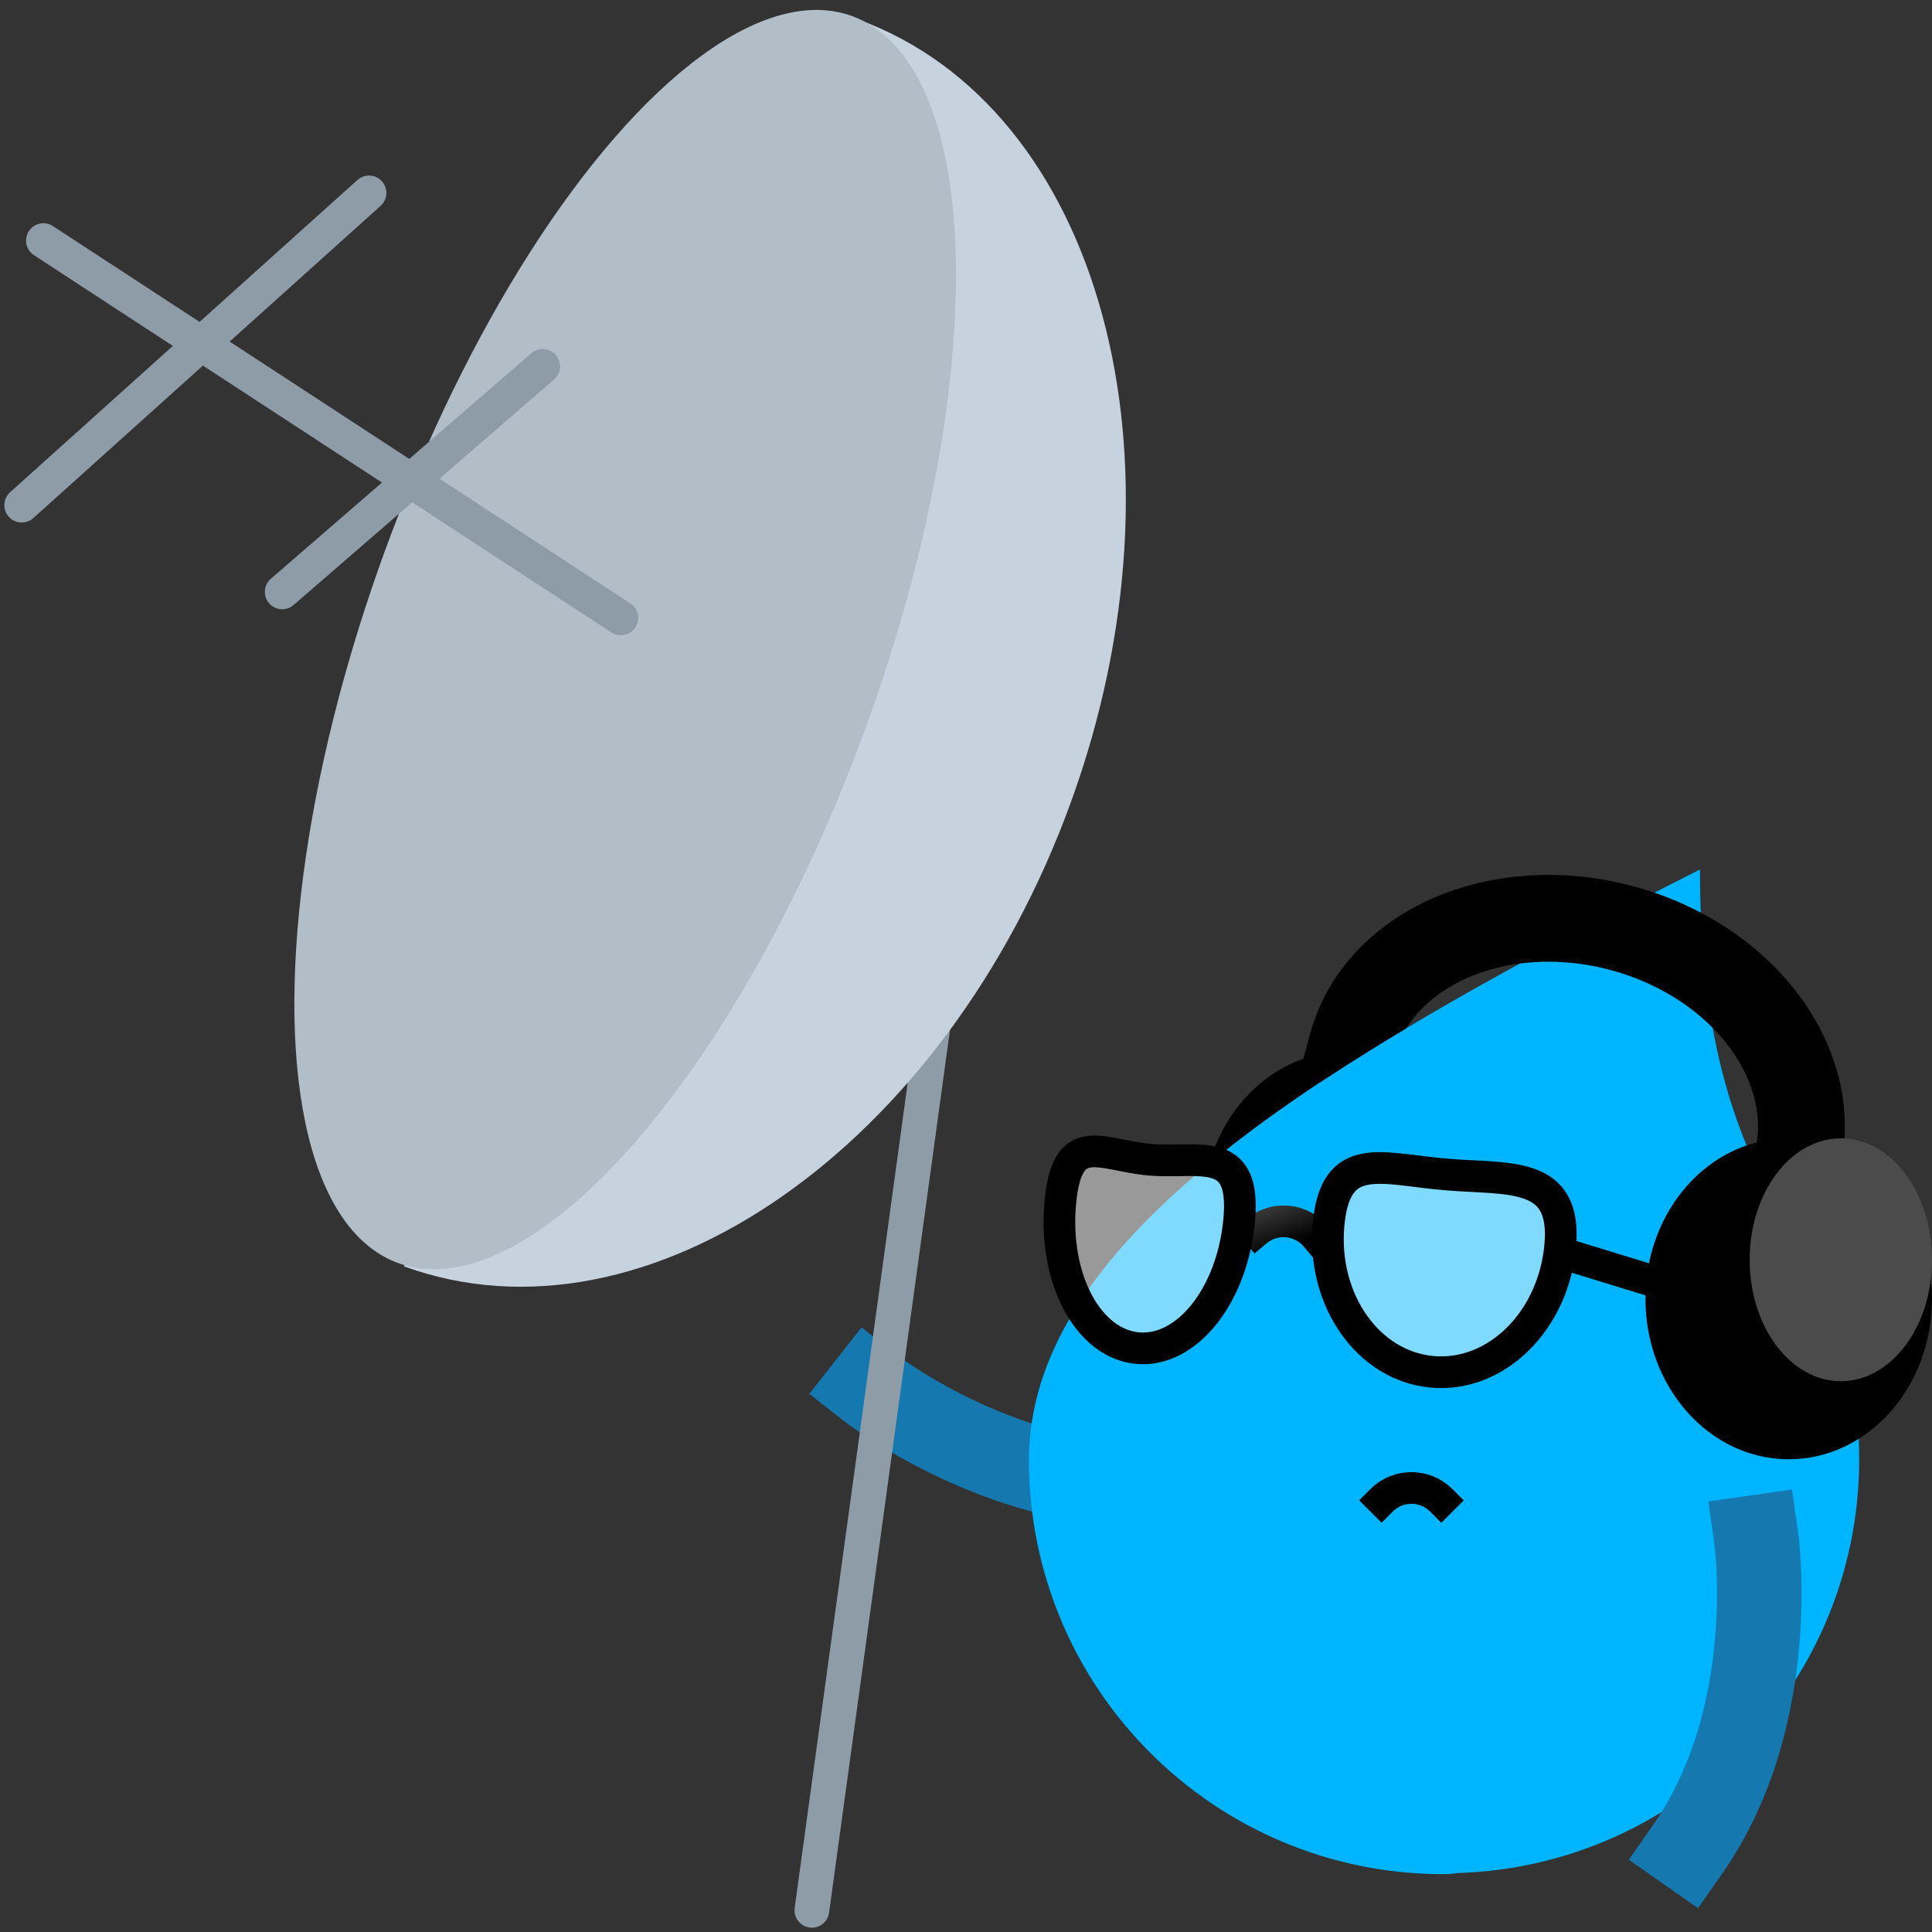
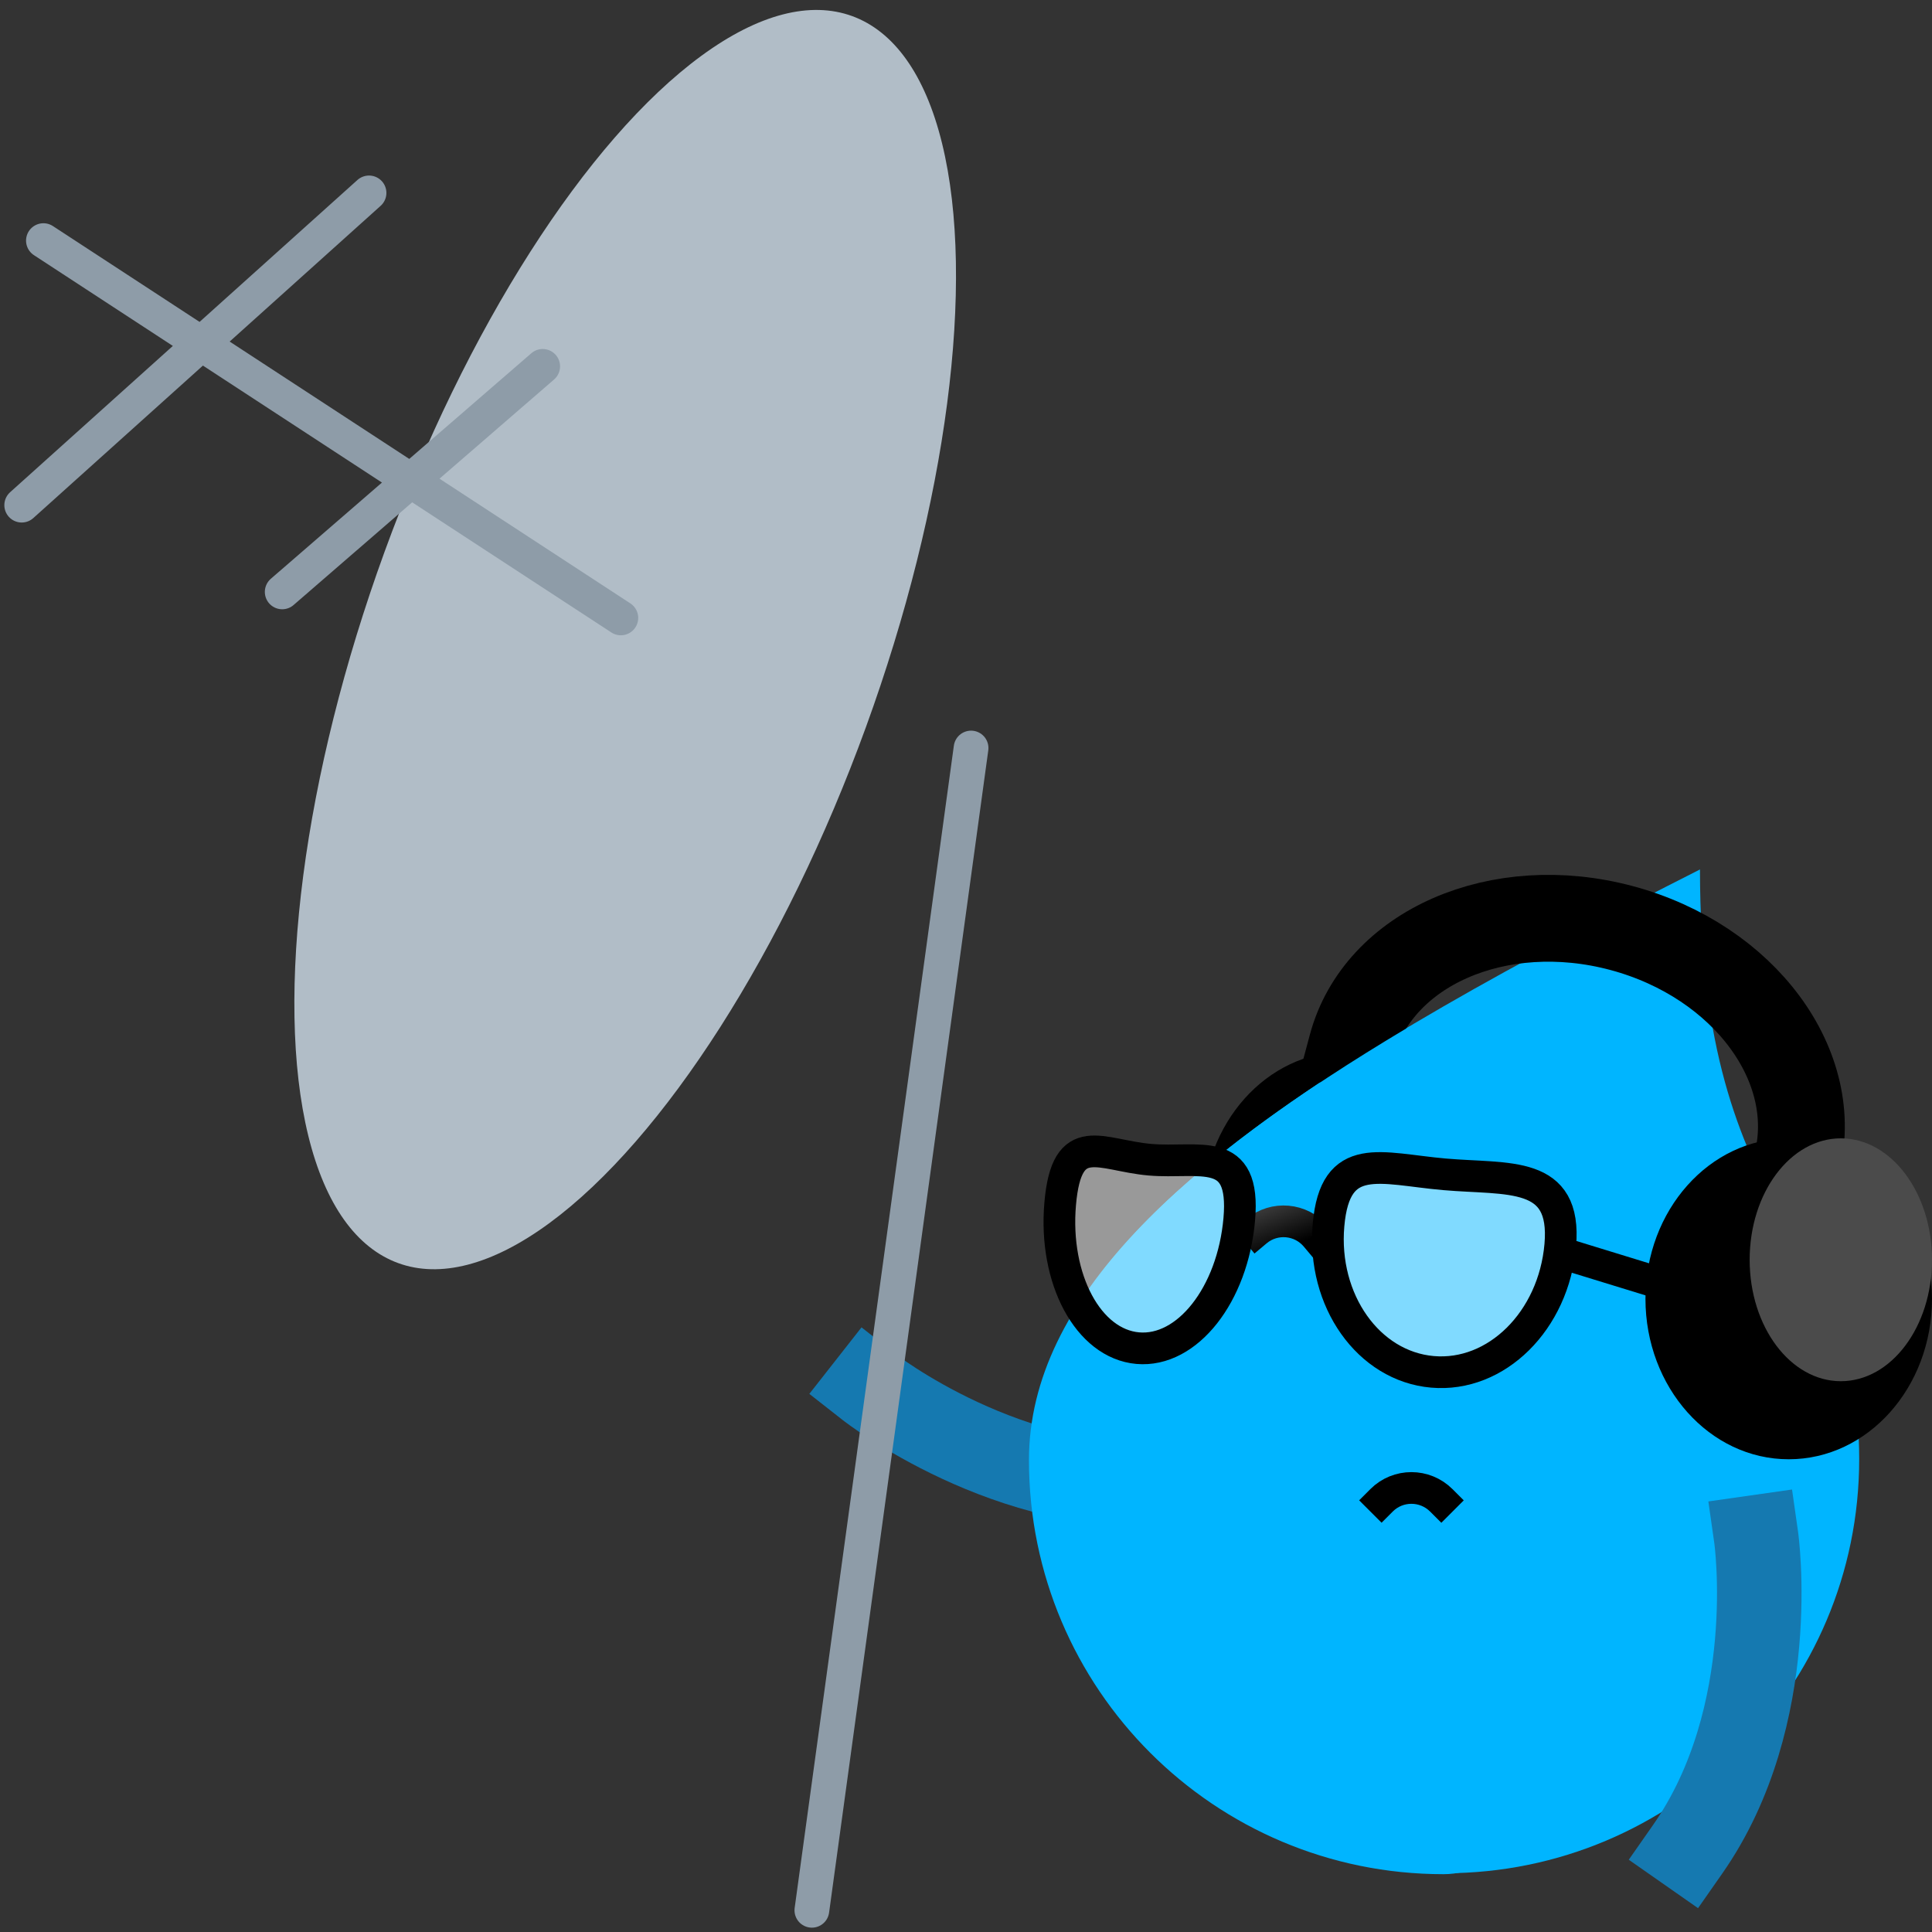
<svg xmlns="http://www.w3.org/2000/svg" width="178" height="178" viewBox="0 0 178 178">
  <rect x="0" y="0" width="178" height="178" fill="#333333" stroke="none" />
  <defs>
    <linearGradient id="mascot-illustration-04-a" x1="-103.747%" y1="-70.187%" y2="0%">
      <stop offset="0%" />
      <stop offset="100%" />
    </linearGradient>
    <linearGradient id="mascot-illustration-04-b" x1="-103.747%" y1="-70.187%" y2="0%">
      <stop offset="0%" stop-color="#747474" />
      <stop offset="100%" />
    </linearGradient>
    <linearGradient id="mascot-illustration-04-c" x1="23.162%" x2="50%" y1="0%" y2="50%">
      <stop offset="0%" />
      <stop offset="100%" />
    </linearGradient>
  </defs>
  <g fill="none" transform="translate(2 -7)">
    <ellipse cx="122" cy="118.67" fill="#000" rx="13.2" ry="14.784" />
    <g transform="matrix(-1 0 0 1 169.6 87.105)">
      <g transform="translate(.308)">
        <path stroke="#1579B0" stroke-linecap="square" stroke-linejoin="round" stroke-width="7.788" d="M74.834,38.058 C74.834,38.058 82.627,52.644 78.73,67.23" transform="rotate(80 77.327 52.644)" />
        <path fill="#00B5FF" d="M38.189,92.481 C59.28,92.481 76.378,75.402 76.378,54.334 C76.378,33.266 47.789,16.782 14.669,0 C14.669,33.266 0,33.266 0,54.334 C0,75.402 17.098,92.481 38.189,92.481 Z" />
      </g>
      <path stroke="#1579B0" stroke-linecap="square" stroke-linejoin="round" stroke-width="7.788" d="M9.952,61.505 C9.952,61.505 17.745,76.091 13.849,90.676" transform="scale(-1 1) rotate(20 0 5.507)" />
    </g>
    <path stroke="#8E9CA8" stroke-linecap="round" stroke-linejoin="round" stroke-width="3.2" d="M87.467,75.917 L72.8,183" />
-     <path fill="#C6D3DE" d="M54.832,134.734 C78.64,134.734 97.94,107.364 97.94,73.601 C97.94,39.838 78.64,12.468 54.832,12.468" transform="rotate(20 76.386 73.6)" />
    <ellipse cx="55.6" cy="65.928" fill="#B1BDC7" rx="23.6" ry="61.133" transform="rotate(20 55.6 65.928)" />
    <path stroke="#8E9CA8" stroke-linecap="round" stroke-linejoin="round" stroke-width="3.2" d="M55.2 63.93L2 29.168M0 53.541L32 24.773M24 61.533L48 40.755" />
    <ellipse cx="162.8" cy="126.662" fill="#000" rx="13.2" ry="14.784" />
    <path stroke="#000" stroke-linecap="square" stroke-linejoin="round" stroke-width="8" d="M166.413,109.136 C166.413,99.791 156.921,92.216 145.213,92.216 C133.504,92.216 124.013,99.791 124.013,109.136" transform="rotate(15 145.213 100.676)" />
    <path fill="#00B5FF" d="M103.185,179.673 C124.276,179.673 141.374,162.594 141.374,141.526 C141.374,126.51 126.852,113.823 106.518,101.697 C98.321,96.809 82.094,179.673 103.185,179.673 Z" transform="matrix(-1 0 0 1 234.174 0)" />
    <path stroke="url(#mascot-illustration-04-a)" stroke-linecap="square" stroke-linejoin="round" stroke-width="2.92" d="M129.989,143.285 C127.836,143.285 126.092,145.027 126.092,147.175" transform="rotate(45 128.04 145.23)" />
    <g stroke-linejoin="round" stroke-width="2.92" transform="rotate(5 -1234.817 1157.59)">
      <path stroke="url(#mascot-illustration-04-b)" stroke-linecap="square" d="M22.935,4.901 C20.782,4.901 19.038,6.642 19.038,8.79" transform="rotate(45 20.986 6.845)" />
      <path fill="#FFF" fill-opacity=".5" stroke="url(#mascot-illustration-04-c)" stroke-linecap="square" d="M35.516 18.34C41.434 18.34 46.232 12.681 46.232 5.699 46.232-1.282 40.945.114 35.027.114 29.108.114 24.8-1.282 24.8 5.699 24.8 12.681 29.598 18.34 35.516 18.34zM8.28 18.531C12.854 18.531 16.561 12.871 16.561 5.89 16.561-1.091 12.437 1.138 7.864 1.138 3.291 1.138-5.68434189e-13-1.091-5.68434189e-13 5.89-5.68434189e-13 12.871 3.707 18.531 8.28 18.531z" />
      <path stroke="#000" stroke-linecap="round" d="M46.4,6.393 L57.087,8.679 C58.73,9.424 59.551,10.931 59.551,13.2" />
    </g>
    <ellipse cx="167.6" cy="123.066" fill="#4B4B4B" rx="8.4" ry="11.188" />
  </g>
</svg>